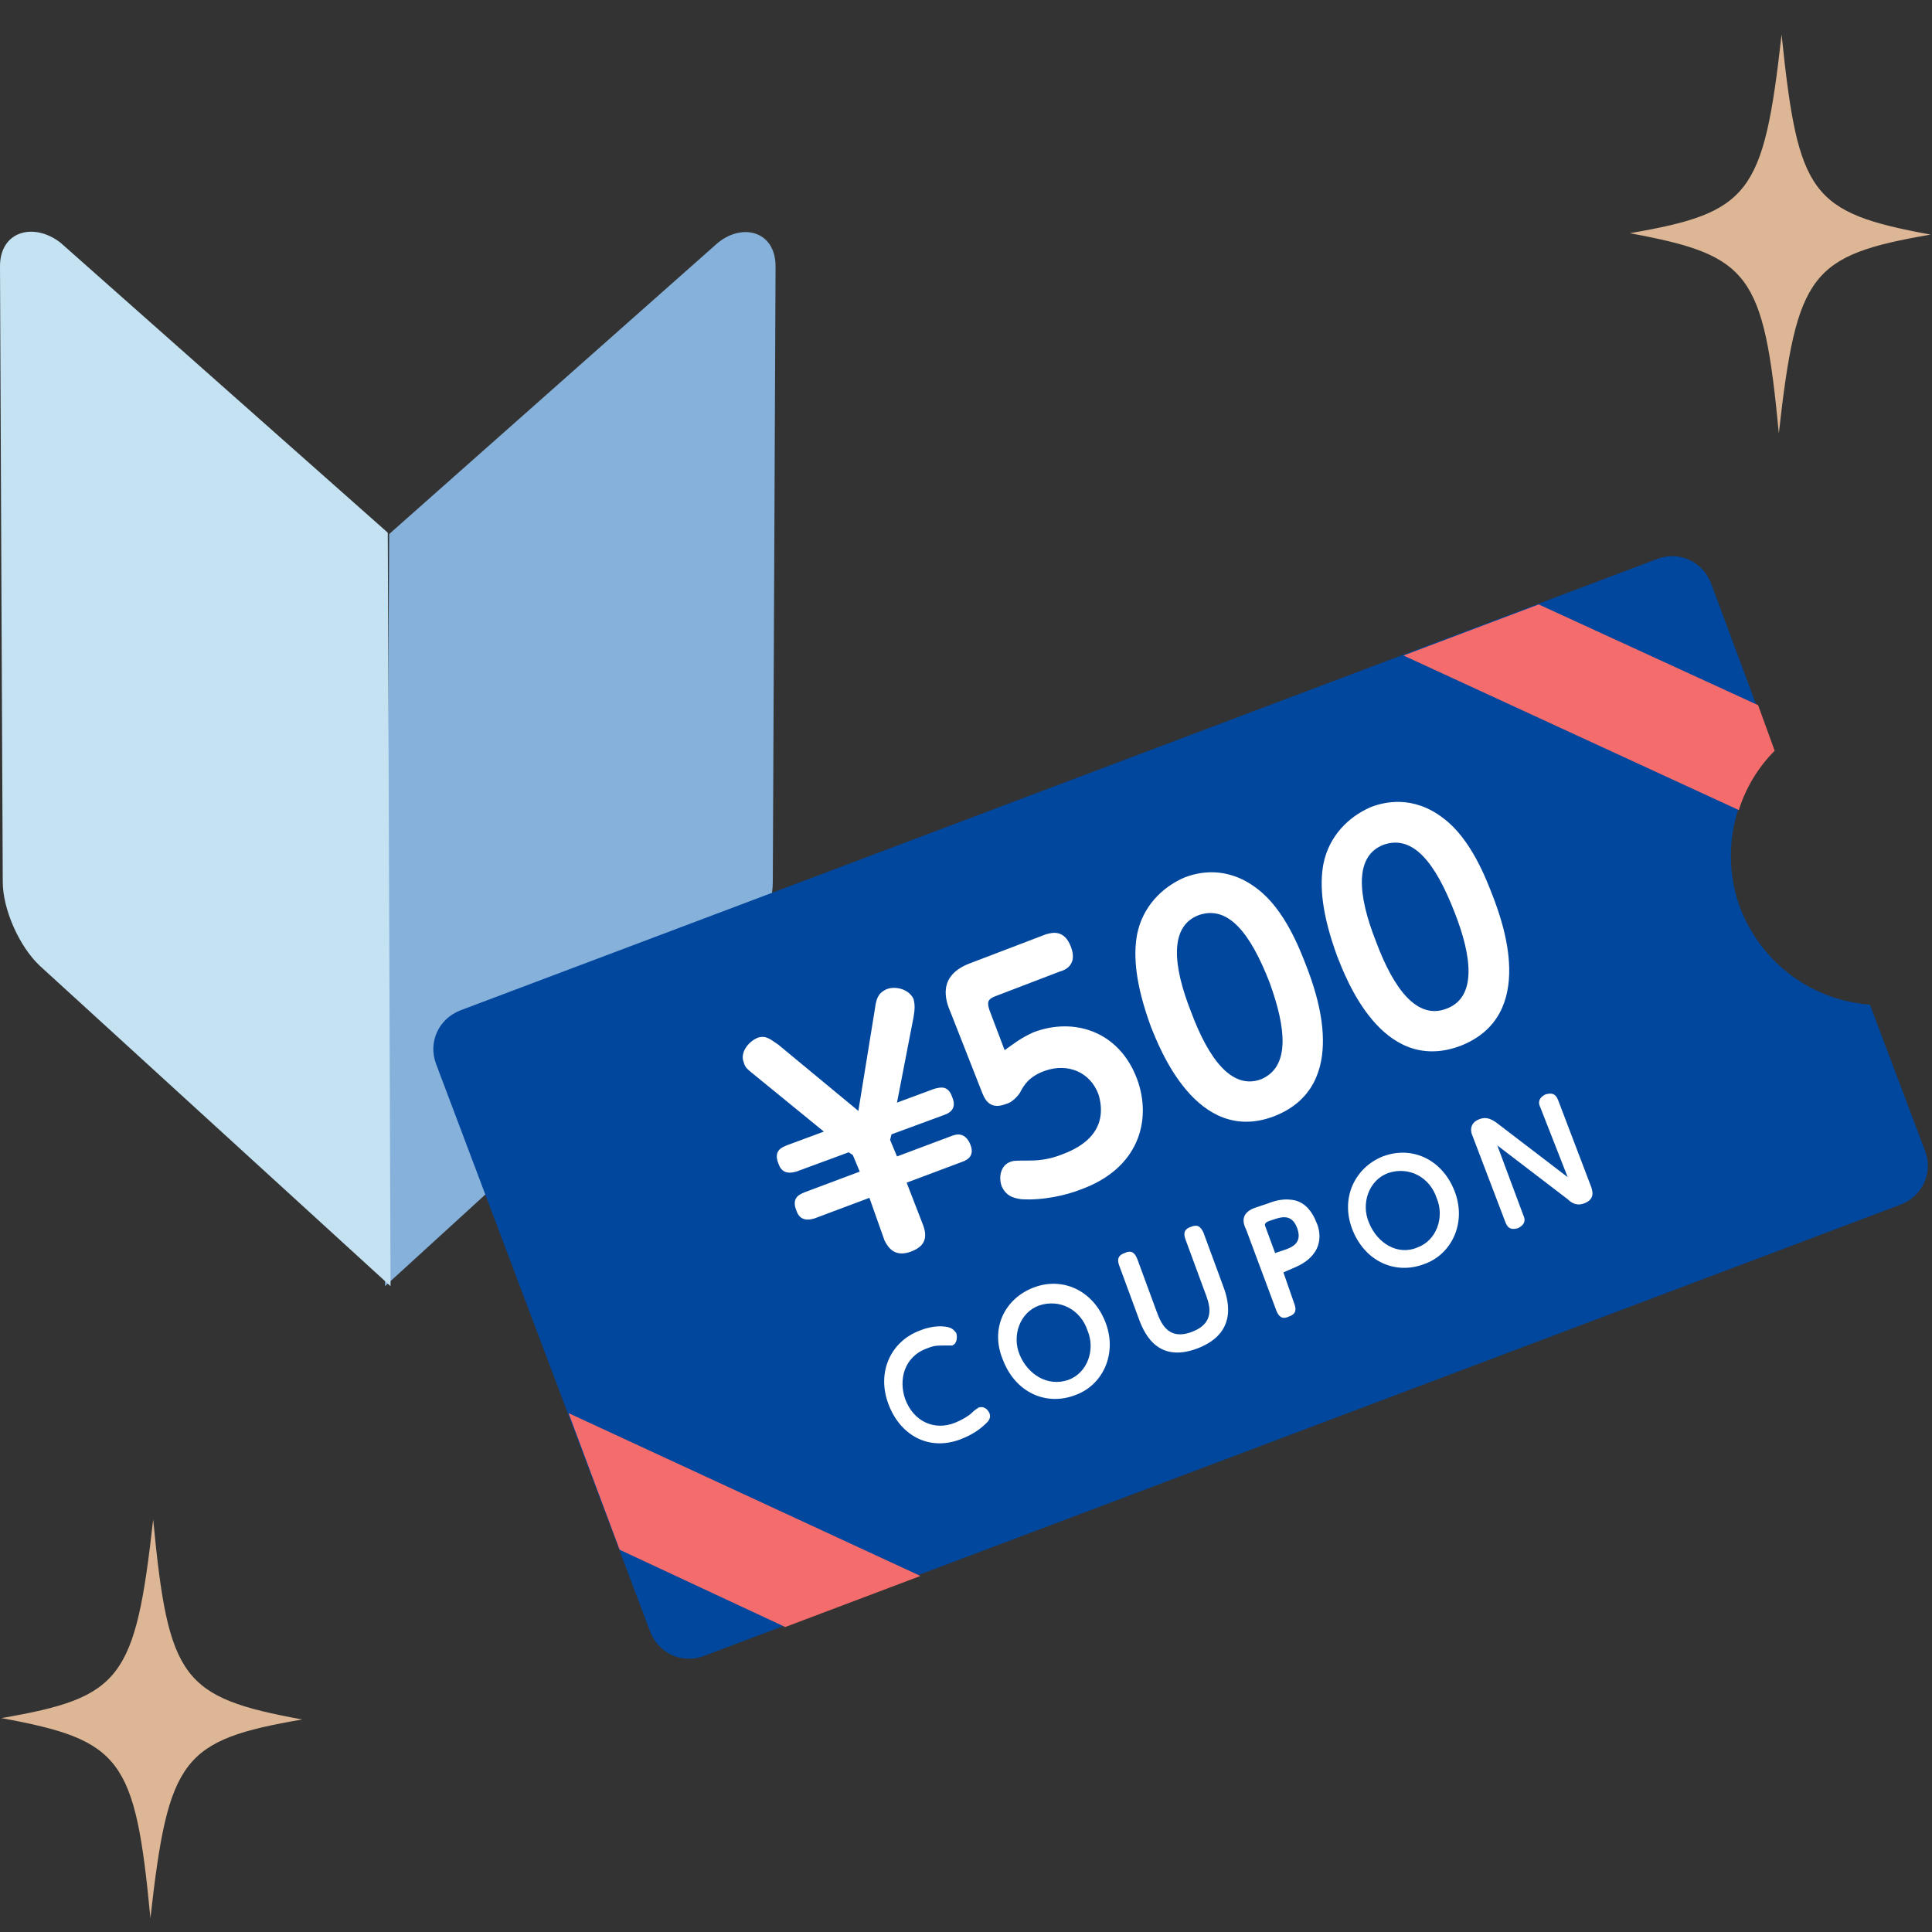
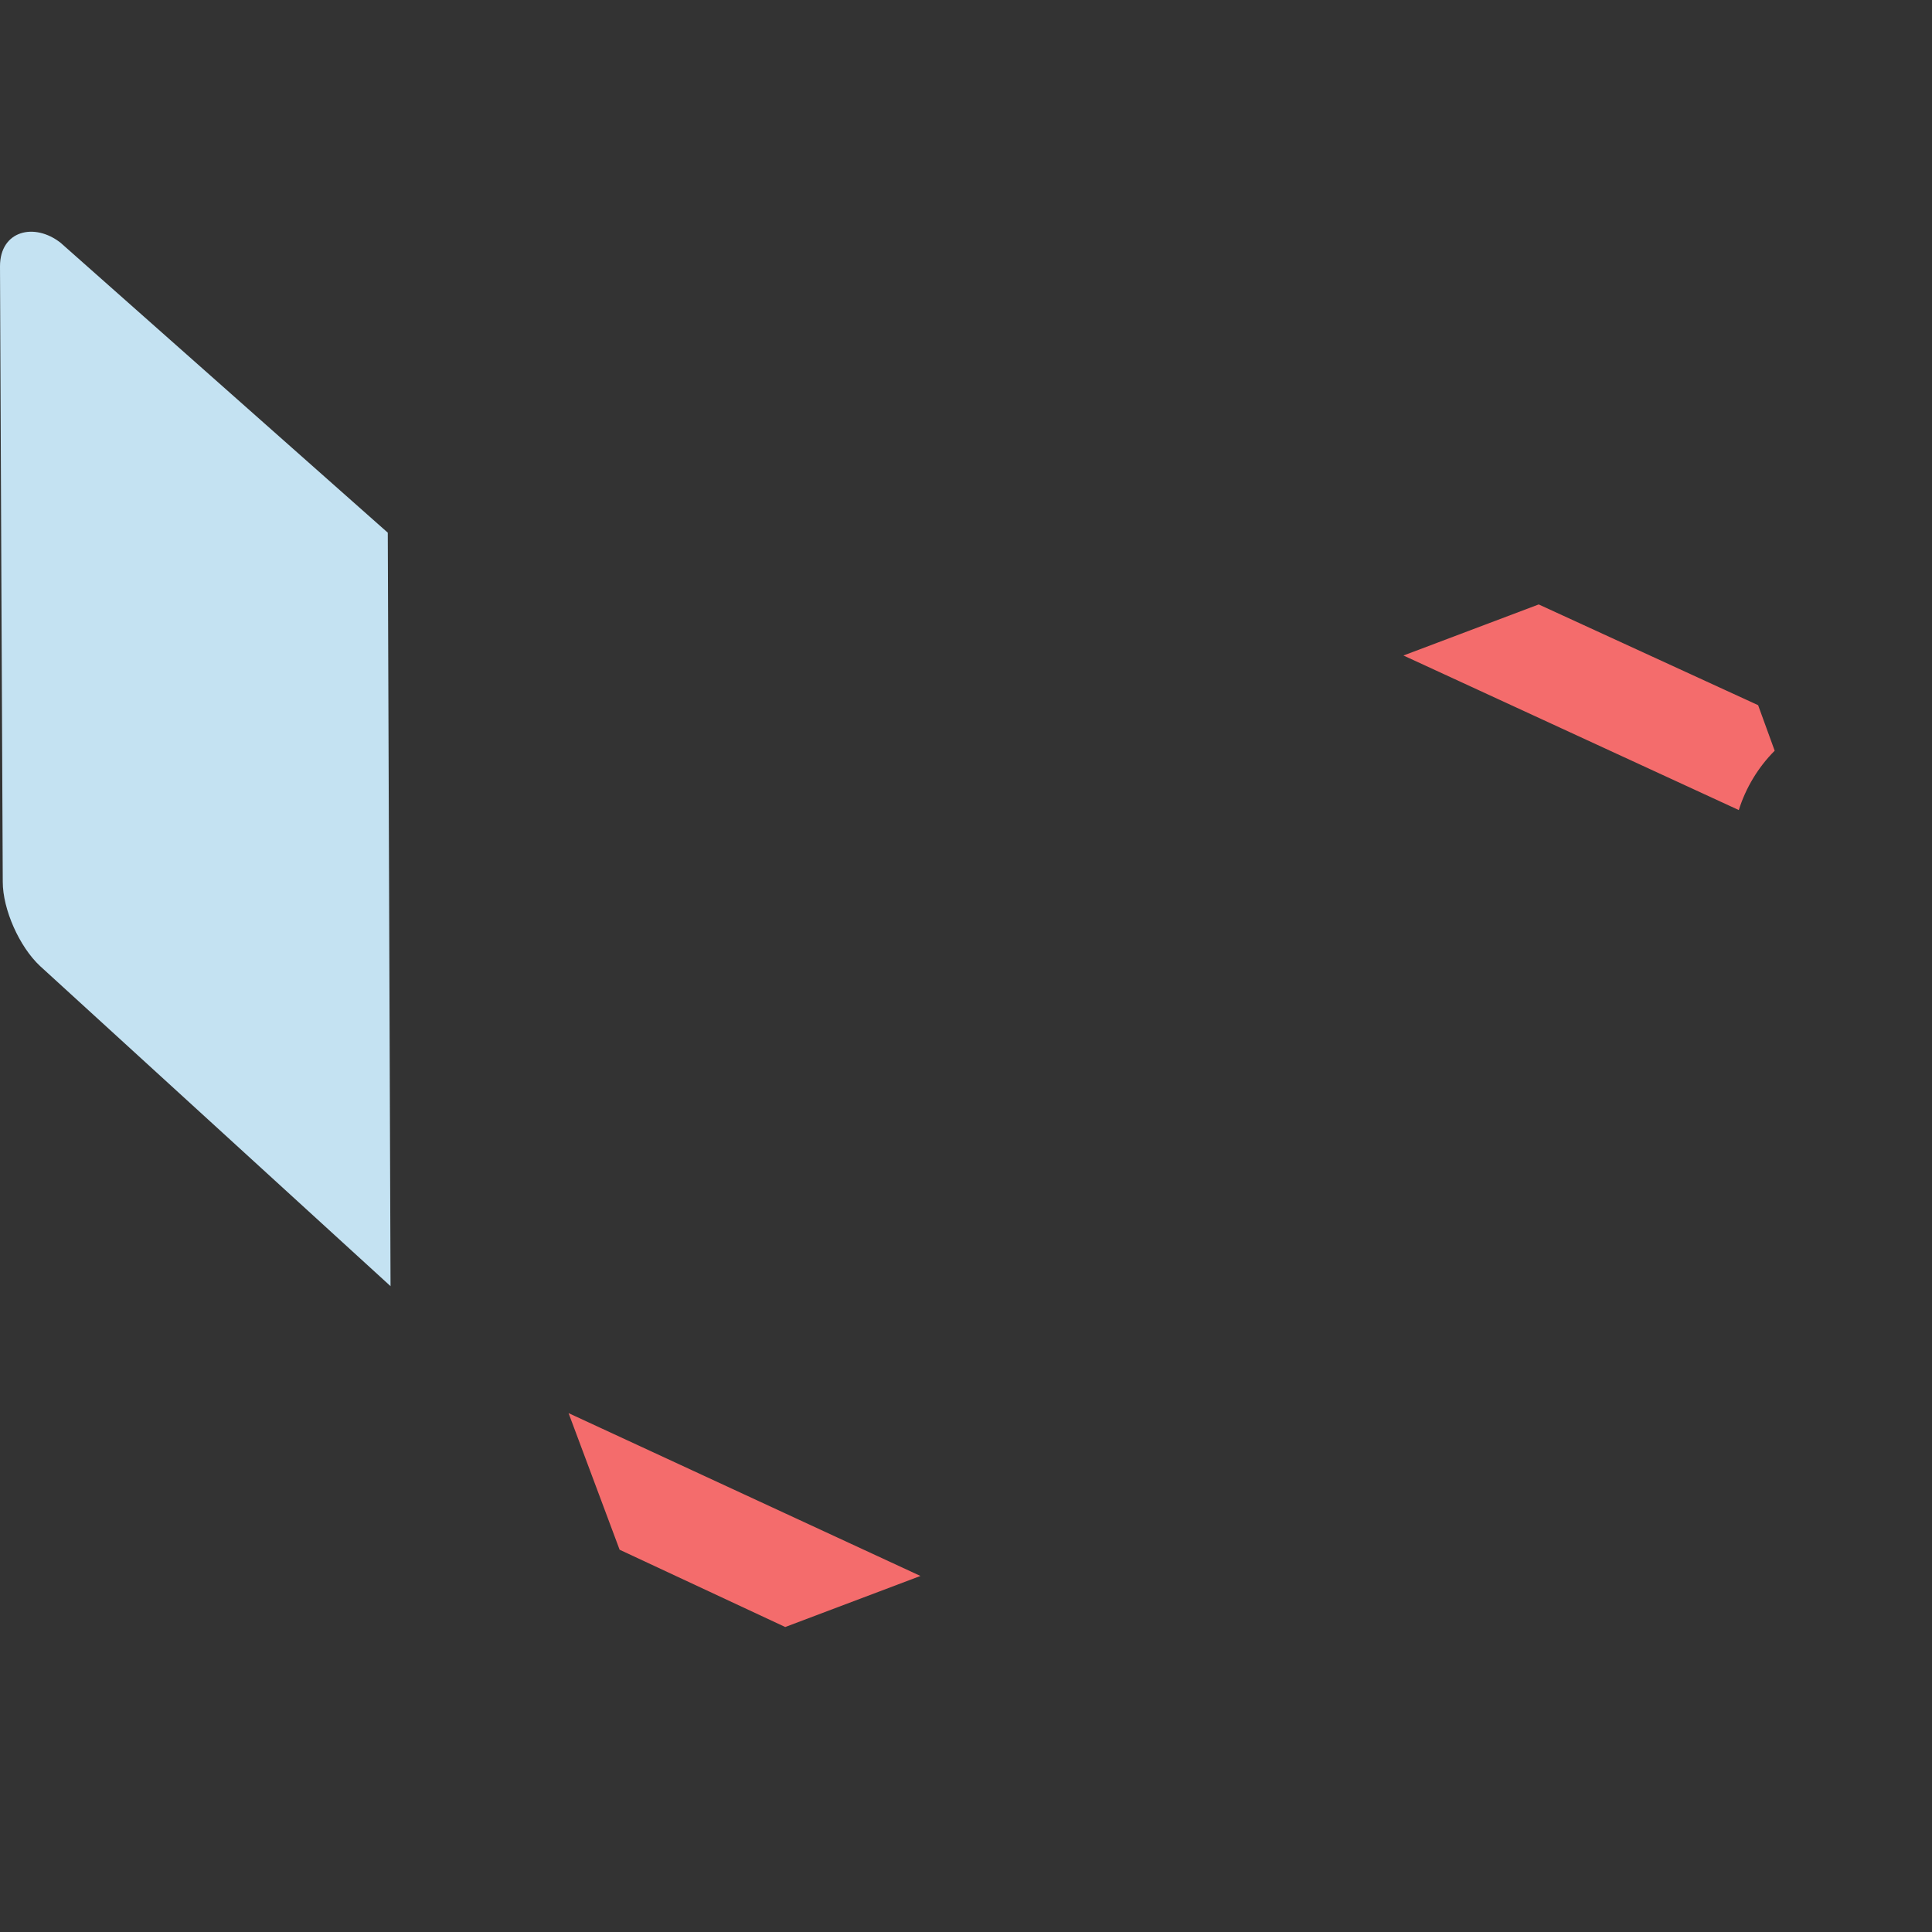
<svg xmlns="http://www.w3.org/2000/svg" id="レイヤー_1" viewBox="0 0 140 140">
  <rect x="0" y="0" width="140" height="140" fill="#333333" stroke="none" />
  <style>.st0{fill:#edece8;stroke:#897160;stroke-width:20;stroke-linecap:round;stroke-linejoin:round;stroke-miterlimit:10}.st1{fill:#d2e7f9}.st2,.st3{display:none;opacity:.5;fill:#2d2d2d}.st3{opacity:.3}.st4,.st5{stroke-miterlimit:10}.st4{stroke-linecap:round;stroke-linejoin:round;fill:#ffd9e8;stroke:#f03287;stroke-width:20}.st5{fill:#fff;stroke:#d85682;stroke-width:13.93}.st6,.st7{fill:none;stroke-linecap:round;stroke-linejoin:round}.st6{stroke:#000;stroke-miterlimit:10;stroke-width:32}.st7{stroke-width:49.611}.st10,.st7,.st8,.st9{stroke-miterlimit:10}.st7,.st8,.st9{stroke:#000}.st8{fill:none;stroke-linecap:round;stroke-linejoin:round;stroke-width:31.746}.st9{stroke-width:12.364}.st10{stroke:#897160;stroke-width:15;stroke-linecap:round;stroke-linejoin:round}.st10,.st11{fill:#edece8}.st12{fill:#897160}.st13{fill:none;stroke:#f03287;stroke-width:15.142;stroke-miterlimit:10}.st14{fill:#f4cedc}.st15,.st16,.st17{fill:none;stroke:#d85682;stroke-width:16;stroke-linecap:round;stroke-linejoin:round;stroke-miterlimit:10}.st16,.st17{stroke:#3a8fee;stroke-width:20}.st17{stroke-width:16}.st18{fill:#1e1e1e}.st19{fill:none}.st20{fill:#1e1e1e;stroke-width:8.865}.st20,.st21,.st22{stroke:#000;stroke-miterlimit:10}.st21{fill:none;stroke-width:20}.st22{stroke-width:6}.st23{fill:#fff}.st24{fill:#1771d0}.st25{fill:#fff;stroke:#ef3f3f;stroke-width:15;stroke-miterlimit:10}.st26{fill:#ef3f3f}.st27,.st28{fill:none;stroke:#000;stroke-width:15}.st27{stroke-miterlimit:10}.st28{stroke-linecap:round}.st28,.st29,.st30,.st31{stroke-miterlimit:10}.st29{fill:none;stroke-width:22;stroke-linecap:round;stroke-linejoin:round;stroke:#000}.st30,.st31{stroke:#d09900}.st30{stroke-linecap:round;stroke-linejoin:round;fill:#fff0b3;stroke-width:18}.st31{fill:#d09900;stroke-width:5}.st32{stroke:#d09900;stroke-linecap:round;stroke-linejoin:round;stroke-miterlimit:10}.st32,.st33{fill:none;stroke-width:18}.st33,.st34,.st35,.st36,.st37{stroke-linecap:round;stroke-linejoin:round;stroke-miterlimit:10}.st33{stroke:#897160}.st34{fill:#d2e7ff;stroke:#3a8fee;stroke-width:20}.st35,.st36{fill:#d2e7f9;stroke:#2e6cc6;stroke-width:14.946}.st36{stroke-width:16.141}.st37{fill:none;stroke:#000;stroke-width:30.285}.st38{fill:#00479d}.st39{fill:#abcfed}.st40{fill:#5e605f}.st41{fill:#c4e2f2}.st42{fill:#86b1db}.st43{fill:#bde0f1}.st44{fill:#abd4ef}.st45{fill:none;stroke:#897160;stroke-width:16;stroke-linecap:round;stroke-linejoin:round;stroke-miterlimit:10}.st46{fill:#d2e7ff}.st47,.st48{stroke-linecap:round;stroke-linejoin:round;stroke-miterlimit:10}.st47{fill:#d2e7f9;stroke-width:16;stroke:#3a8fee}.st48{stroke:#897160}.st48,.st49{fill:none;stroke-width:16.539}.st49,.st50,.st51,.st52,.st53,.st54,.st55,.st56,.st57,.st58,.st59{stroke-linecap:round;stroke-linejoin:round;stroke-miterlimit:10}.st49{stroke:#d09900}.st50{fill:#d2e7f9;stroke:#3a8fee}.st50,.st51{stroke-width:15.315}.st51,.st52{stroke:#3a8fee}.st51,.st52,.st53,.st54{fill:none}.st52{stroke-width:15.475}.st53{stroke:#897160;stroke-width:20}.st54{stroke:#2e6cc6;stroke-width:16}.st55{fill:#d2e7ff;stroke-width:21.384}.st55,.st56,.st57{stroke:#3a8fee}.st56{fill:none;stroke-width:15.399}.st57{fill:#d2e7ff;stroke-width:21.098}.st58{fill:none;stroke:#2e6cc6;stroke-width:14.168}.st59{fill:#edece8;stroke:#897160;stroke-width:18}.st60{fill:#bc9e4f}.st61{fill:#82817d}.st62{fill:#a3796f}.st63{fill:#231815}.st64{fill:none;stroke:#000;stroke-width:30;stroke-linecap:round;stroke-linejoin:round}.st64,.st65,.st66{stroke-miterlimit:10}.st65{stroke-linecap:round;stroke-linejoin:round;fill:#fff0b3;stroke:#d3aa00;stroke-width:15}.st66{fill:none;stroke:#897160;stroke-width:13.008}.st67{fill:#d09900}.st68,.st69{stroke:#d09900;stroke-miterlimit:10}.st68{stroke-linecap:round;stroke-linejoin:round;fill:#fff;stroke-width:19.466}.st69{fill:none;stroke-width:10.593}.st70{fill:#ffd9e8;stroke-width:21.31;stroke-linecap:round;stroke-linejoin:round;stroke-miterlimit:10}.st70,.st71,.st72,.st73,.st74{stroke:#f03287}.st71,.st72,.st73,.st74,.st75{stroke-linecap:round;stroke-linejoin:round;stroke-miterlimit:10}.st71,.st72{fill:none;stroke-width:17.048}.st72{stroke-width:16.531}.st73,.st74,.st75{fill:#ffd9e8;stroke-width:19.866}.st74,.st75{fill:none}.st75{stroke:#d85682;stroke-width:17}.st76{fill:#ffd9e8}.st77{stroke-width:20}.st77,.st78,.st79{fill:none;stroke:#f03287;stroke-linecap:round;stroke-linejoin:round;stroke-miterlimit:10}.st78{stroke-width:14.124}.st79{stroke-width:12.67}.st80{fill:#f03287}.st81{stroke-width:15.594}.st81,.st82,.st83{fill:none;stroke:#f03287;stroke-linecap:round;stroke-linejoin:round;stroke-miterlimit:10}.st82{stroke-width:16}.st83{stroke-width:20.482}.st84{clip-path:url(#SVGID_2_)}.st85{clip-path:url(#SVGID_4_)}.st86{clip-path:url(#SVGID_6_)}.st87{fill:none;stroke:#f03287;stroke-width:16.926;stroke-miterlimit:10}.st88{stroke:#3a8fee;stroke-width:21.071;stroke-linecap:round;stroke-linejoin:round}.st88,.st89,.st90,.st91,.st92{fill:none;stroke-miterlimit:10}.st89{stroke-linecap:round;stroke-linejoin:round;stroke:#231815;stroke-width:20}.st90{stroke:#333;stroke-width:22}.st91{stroke:#00479d;stroke-width:34.68}.st92{stroke:#fff;stroke-width:3.867}.st93{fill:#efd9ca}.st94{fill:#f4e2d3}.st95{fill:#dcb695}.st96{fill:#dfc4a9}.st97{fill:#f46c6c}.st98{fill:none;stroke:#cca474;stroke-width:3.616;stroke-miterlimit:10}.st99{fill:#f7f8f8}.st100{fill:#cca474}.st101{fill:#c49a76}.st102{fill:none;stroke:#dfc4a9;stroke-width:3.182;stroke-linecap:round;stroke-linejoin:round}.st102,.st103,.st104{stroke-miterlimit:10}.st103{fill:none;stroke-linecap:round;stroke-linejoin:round;stroke-width:3.182;stroke:#86b1db}.st104{stroke:#fff;stroke-width:1.079}.st104,.st105{fill:none}.st105,.st106,.st107{stroke-miterlimit:10}.st105{stroke:#00479d;stroke-width:7.462}.st106{fill:url(#SVGID_7_);stroke:url(#SVGID_8_);stroke-width:8.224}.st107{fill:none;stroke:#000;stroke-width:25.247;stroke-linecap:round;stroke-linejoin:round}.st108{fill:url(#シェイプ_861_6_)}.st109,.st110{stroke:#000;stroke-miterlimit:10}.st109{fill:none;stroke-linecap:round;stroke-linejoin:round;stroke-width:28}.st110{stroke-width:4}.st111{fill:url(#SVGID_9_)}.st112{fill:url(#SVGID_10_)}.st113{fill:url(#SVGID_11_)}.st114{fill:url(#SVGID_12_)}.st115{fill:url(#SVGID_13_)}.st116{fill:url(#SVGID_14_)}.st117{fill:url(#SVGID_15_)}</style>
-   <path class="st42" d="M27.9 93.2L53.3 70c1.5-1.3 2.7-4.1 2.7-6.1 0 0 .2-43.4.2-44.6 0-2.6-2.5-3.2-4.3-1.6-.9.8-23.7 21-23.7 21l-.3 54.5z" />
  <path class="st41" d="M28.1 38.6S5.3 18.4 4.4 17.6C2.5 16.1 0 16.7 0 19.3c0 1.3.2 44.6.2 44.6 0 2 1.2 4.7 2.7 6.1l25.4 23.2-.2-54.6z" />
-   <path class="st38" d="M126.1 65.8c-1.5-4.1-.4-8.5 2.4-11.4L124 42.3c-.6-1.6-2.3-2.4-3.9-1.8L33.4 73.2c-1.6.6-2.4 2.3-1.8 3.9l15.5 41.1c.6 1.6 2.3 2.4 3.9 1.8l86.7-32.7c1.6-.6 2.4-2.3 1.8-3.9l-4-10.6c-4.1-.3-7.8-2.9-9.4-7z" />
  <path class="st97" d="M101.7 47.5L126 58.7c.5-1.6 1.4-3.1 2.6-4.3l-1.2-3.3-15.9-7.3-9.8 3.7zm-35 66.7l-25.5-11.8 3.7 9.9 12 5.6z" />
-   <path class="st23" d="M65 79.9l2.7-1c.4-.1 1-.3 1.3.6.3.7 0 1.1-.6 1.3l-3.8 1.4-.1.4.5 1.2 4-1.5c.5-.2 1-.1 1.3.6.3.7 0 1.1-.6 1.3l-4 1.5 1.2 3.1c.4 1.1-.1 1.6-.9 1.9-1.1.4-1.6-.2-1.9-.8L63 86.8l-4 1.5c-.7.2-1.1 0-1.3-.6-.4-1 .4-1.2.6-1.3l4-1.5-.5-1.2-.3-.2-3.8 1.4c-.7.2-1.1 0-1.3-.6-.4-1 .4-1.2.6-1.3l2.7-1-4.9-4c-.6-.5-.8-.6-.9-1-.3-.7.3-1.5 1-1.8.6-.2.9.1 1.5.5l5.8 4.8 1.2-7.4c.1-.7.2-1.1.8-1.4.7-.3 1.7 0 2 .7.1.4.1.7 0 1.3L65 79.9zm3.9-6.5c-.4-.9-1-2.7 1.4-3.6l5.5-2.1c.4-.1 1.3-.4 1.8.9s-.4 1.7-.8 1.8l-4.7 1.8c-.5.2-.6.4-.4 1l1.1 2.9c.7-.5 1.2-.9 2.1-1.3 2.9-1.1 6.2-.1 7.5 3.4 1.1 3 .1 6.5-4.1 8-1 .4-2.7.8-4.3.7-.7-.1-1.1-.3-1.4-.9-.3-.8 0-1.6.6-1.8.2-.1.5-.1 1.2-.1.6 0 1.5 0 2.7-.5 3.1-1.2 2.8-3.3 2.5-4.3-.6-1.6-2.2-2.3-3.9-1.7-1.1.4-1.5 1-1.8 1.6-.2.3-.6.7-1 .8-1.3.5-1.6-.5-1.8-1l-2.2-5.6zm14.5 1c-1.1-3-1.3-5.1-1-6.7.4-2 1.8-3.4 3.4-4.1 1-.4 3.1-.9 5.3.8 2 1.5 3.1 4.4 3.6 5.7.6 1.6 3.3 8.6-2.4 10.8-5.6 2.1-8.3-5-8.9-6.5zm8.6-3.2c-1.4-3.6-3-5.6-5.1-4.9-2.2.8-1.9 3.7-.6 7 1.3 3.5 3 5.7 5.1 4.9 2.1-.9 1.8-3.7.6-7zm4.9-1.9c-1.1-3-1.3-5.1-1-6.7.4-2 1.8-3.4 3.4-4.1 1-.4 3.1-.9 5.3.8 2 1.5 3.1 4.4 3.6 5.7.6 1.6 3.3 8.6-2.4 10.8-5.7 2.1-8.3-5-8.9-6.5zm8.5-3.2c-1.4-3.6-3-5.6-5.1-4.9-2.2.8-1.9 3.7-.6 7 1.3 3.5 3 5.7 5.1 4.9 2.2-.8 1.9-3.7.6-7zm-41 35.7c-.9-2.3.1-4.6 2.3-5.4 1-.4 1.8-.3 2.1-.2.3.1.4.3.5.4.1.4 0 .8-.3.9h-.4c-.7 0-.9 0-1.4.2-1.7.6-2.1 2.3-1.6 3.7.6 1.6 2.1 2.3 3.6 1.7.5-.2 1-.5 1.2-.7.3-.3.4-.3.5-.4.3-.1.6 0 .8.4.1.3 0 .5-.2.7-.7.7-1.4 1-1.9 1.2-2.4.9-4.4-.4-5.2-2.5zm10.5-8.5c2.1-.8 4.3.2 5.2 2.5.9 2.3-.2 4.6-2.2 5.3-2.1.8-4.3-.2-5.2-2.5-1-2.3.1-4.5 2.2-5.3zm2.5 6.7c1.4-.5 2-2.2 1.4-3.6-.5-1.5-2-2.3-3.5-1.8-1.4.5-2 2.2-1.4 3.6s2 2.3 3.5 1.8zm3.7-8.3c-.1-.3-.2-.7.4-.9.4-.2.7-.1.9.4l1.4 3.8c.3.8.8 2.2 2.6 1.5 1.8-.7 1.2-2.1.9-2.9l-1.4-3.8c-.1-.3-.2-.7.4-.9.5-.2.7 0 .9.4l1.4 3.8c.3.8 1.3 3.4-1.8 4.6-3.1 1.2-4-1.4-4.3-2.2l-1.4-3.8zm12.7 2.8c.1.3.2.7-.4.9-.4.2-.7.1-.9-.4l-2.2-5.9c-.2-.4-.5-1.2.7-1.6l.9-.3c.5-.2 1.2-.4 2-.2.7.2 1.2.8 1.5 1.6.2.4.4 1.3-.1 2.1-.4.6-.9.9-1.6 1.2l-.7.3.8 2.3zm-1.4-3.7l.6-.2c.6-.2 1.4-.5 1-1.6-.4-1.1-1.2-.8-1.8-.6l-.3.1c-.2.1-.3.2-.2.4l.7 1.9zm7.8-7c2.1-.8 4.3.2 5.2 2.5.9 2.3-.2 4.6-2.2 5.3-2.1.8-4.3-.2-5.2-2.5-.9-2.3.2-4.5 2.2-5.3zm2.5 6.6c1.4-.5 2-2.2 1.4-3.6-.5-1.5-2-2.3-3.5-1.8-1.4.5-2 2.2-1.4 3.6.6 1.5 2.1 2.4 3.5 1.8zm8.9-10.2c-.1-.2-.2-.6.4-.9.4-.1.7-.1.9.4l2.4 6.3c.1.3.3.9-.5 1.2-.5.2-.9 0-1.2-.3l-5.1-3.9 1.9 5.1c.1.2.2.6-.4.9-.4.1-.7.1-.9-.4l-2.4-6.3c-.1-.2-.3-.9.5-1.2.5-.2.9 0 1.3.3l5.1 3.9-2-5.1z" />
-   <path class="st95" d="M139.9 17c-8.7 1.5-9.7 2.8-11 14.4-1.1-11.6-2.1-12.9-10.8-14.5 8.7-1.5 9.7-2.8 11-14.4 1.2 11.6 2.1 12.9 10.8 14.5zm-118 107.6c-8.7 1.5-9.7 2.8-11 14.4-1.1-11.6-2.1-12.9-10.8-14.5 8.7-1.5 9.7-2.8 11-14.4 1.1 11.6 2.1 12.9 10.8 14.5z" />
</svg>